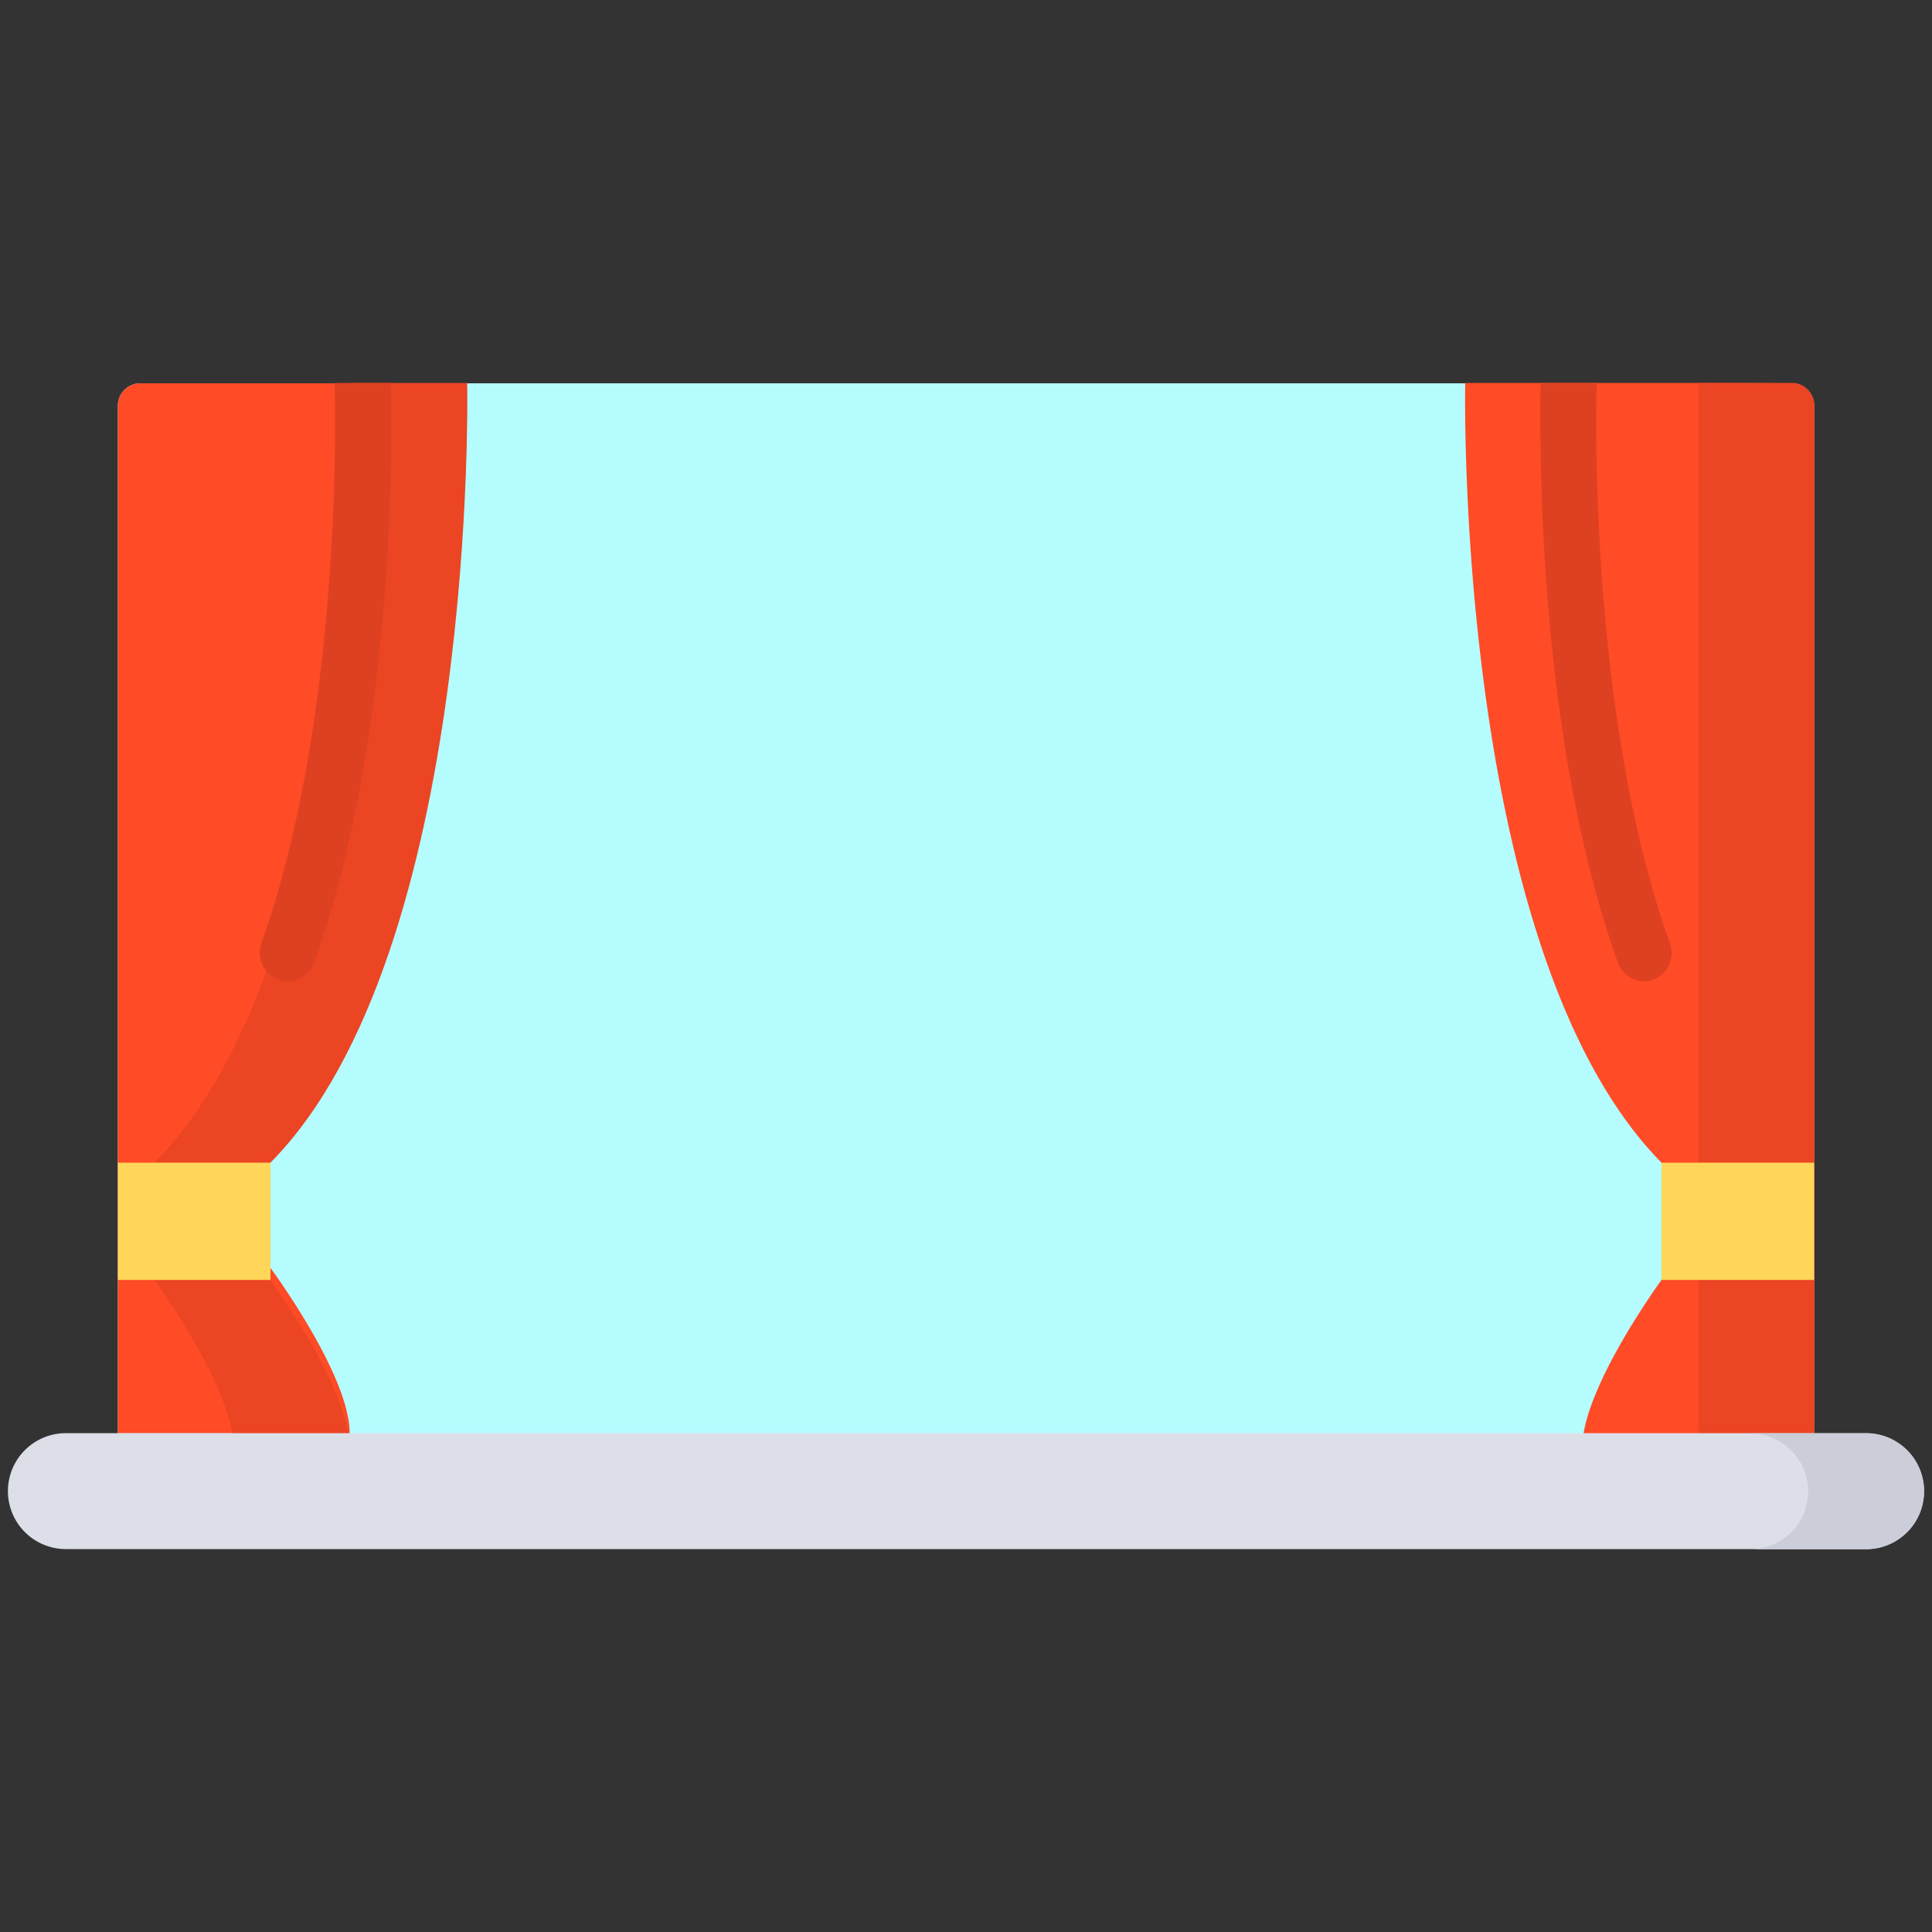
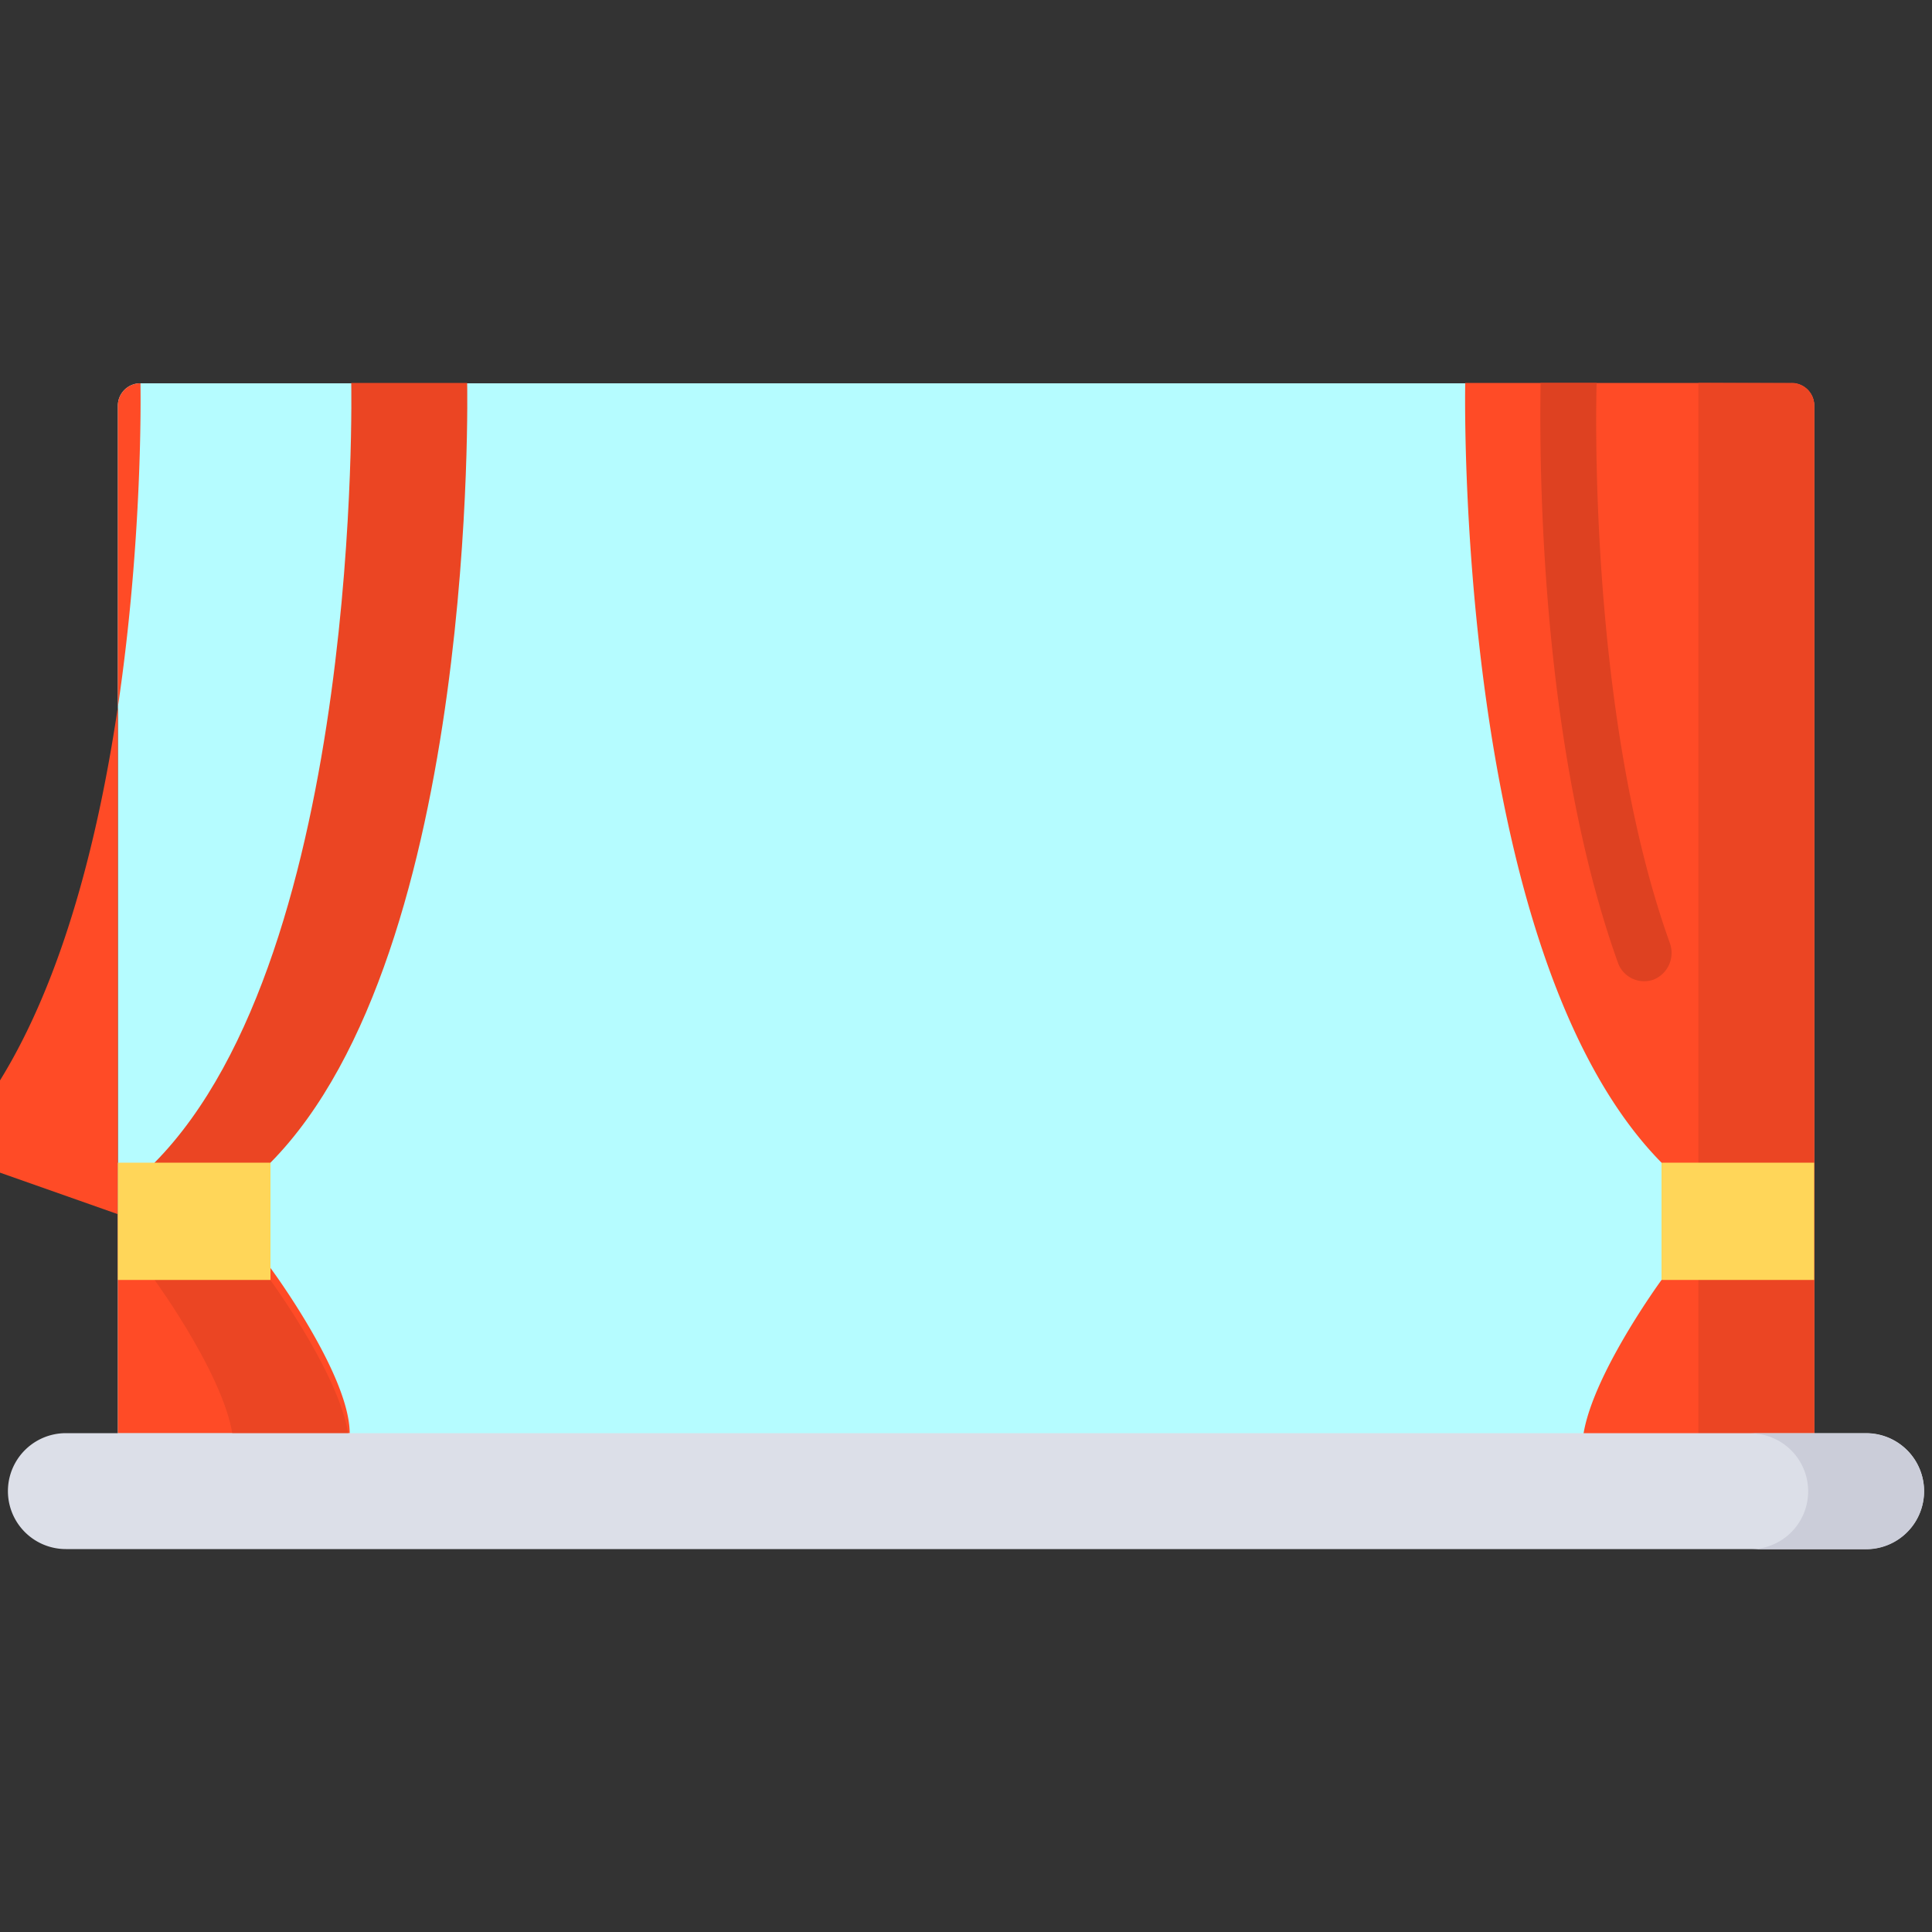
<svg xmlns="http://www.w3.org/2000/svg" id="Layer_1" data-name="Layer 1" viewBox="0 0 100 100">
  <rect x="0" y="0" width="100" height="100" fill="#333333" stroke="none" />
  <defs>
    <style>.cls-1{fill:#b5fcff;}.cls-2{fill:#ff4b26;}.cls-3{fill:#eb4523;}.cls-4{fill:#ffd659;}.cls-5{fill:#de4121;}.cls-6{fill:#dcdfe8;}.cls-7{fill:#cbcdd9;}</style>
  </defs>
  <path class="cls-1" d="M93.9,74.92H6.1V21a1.16,1.16,0,0,1,1.17-1.16H92.73A1.16,1.16,0,0,1,93.9,21Z" />
  <path class="cls-2" d="M93.9,21V74.92h-12c0-3.07,4.1-8.67,4.1-8.67V60.18C75.22,49.24,75.84,19.82,75.84,19.82H92.73A1.16,1.16,0,0,1,93.9,21Z" />
-   <path class="cls-2" d="M14,65.63s4.1,5.53,4.1,8.56H6.1V21a1.16,1.16,0,0,1,1.17-1.16H24.16s.62,29-10.18,39.83Z" />
+   <path class="cls-2" d="M14,65.63s4.1,5.53,4.1,8.56H6.1V21a1.16,1.16,0,0,1,1.17-1.16s.62,29-10.18,39.83Z" />
  <path class="cls-3" d="M14,60.18c10.8-10.94,10.18-40.36,10.18-40.36h-6S18.8,49.24,8,60.18v6.07s4.09,5.6,4.09,8.67h6c0-3.07-4.1-8.67-4.1-8.67Z" />
  <path class="cls-4" d="M6.1,60.18H14v6.07H6.1Z" />
  <path class="cls-3" d="M87.91,19.82v55.1h6V21a1.16,1.16,0,0,0-1.17-1.16Z" />
-   <path class="cls-5" d="M16.26,49.82a1.44,1.44,0,0,1-1.86.88,1.49,1.49,0,0,1-.87-1.89c4.33-12.1,3.8-28.77,3.79-28.94v-.05h2.9C20.26,21.07,20.7,37.41,16.26,49.82Z" />
  <path class="cls-5" d="M85.6,50.7a1.44,1.44,0,0,1-1.86-.88c-4.44-12.41-4-28.75-4-30h2.9v.05c0,.17-.54,16.86,3.79,28.94A1.49,1.49,0,0,1,85.6,50.7Z" />
  <path class="cls-4" d="M86,60.18H93.9v6.07H86Z" />
  <path class="cls-6" d="M96.59,80.18H3.41a3,3,0,0,1,0-6H96.59a3,3,0,0,1,0,6Z" />
  <path class="cls-7" d="M96.59,74.19h-6a3,3,0,1,1,0,6h6a3,3,0,0,0,0-6Z" />
</svg>